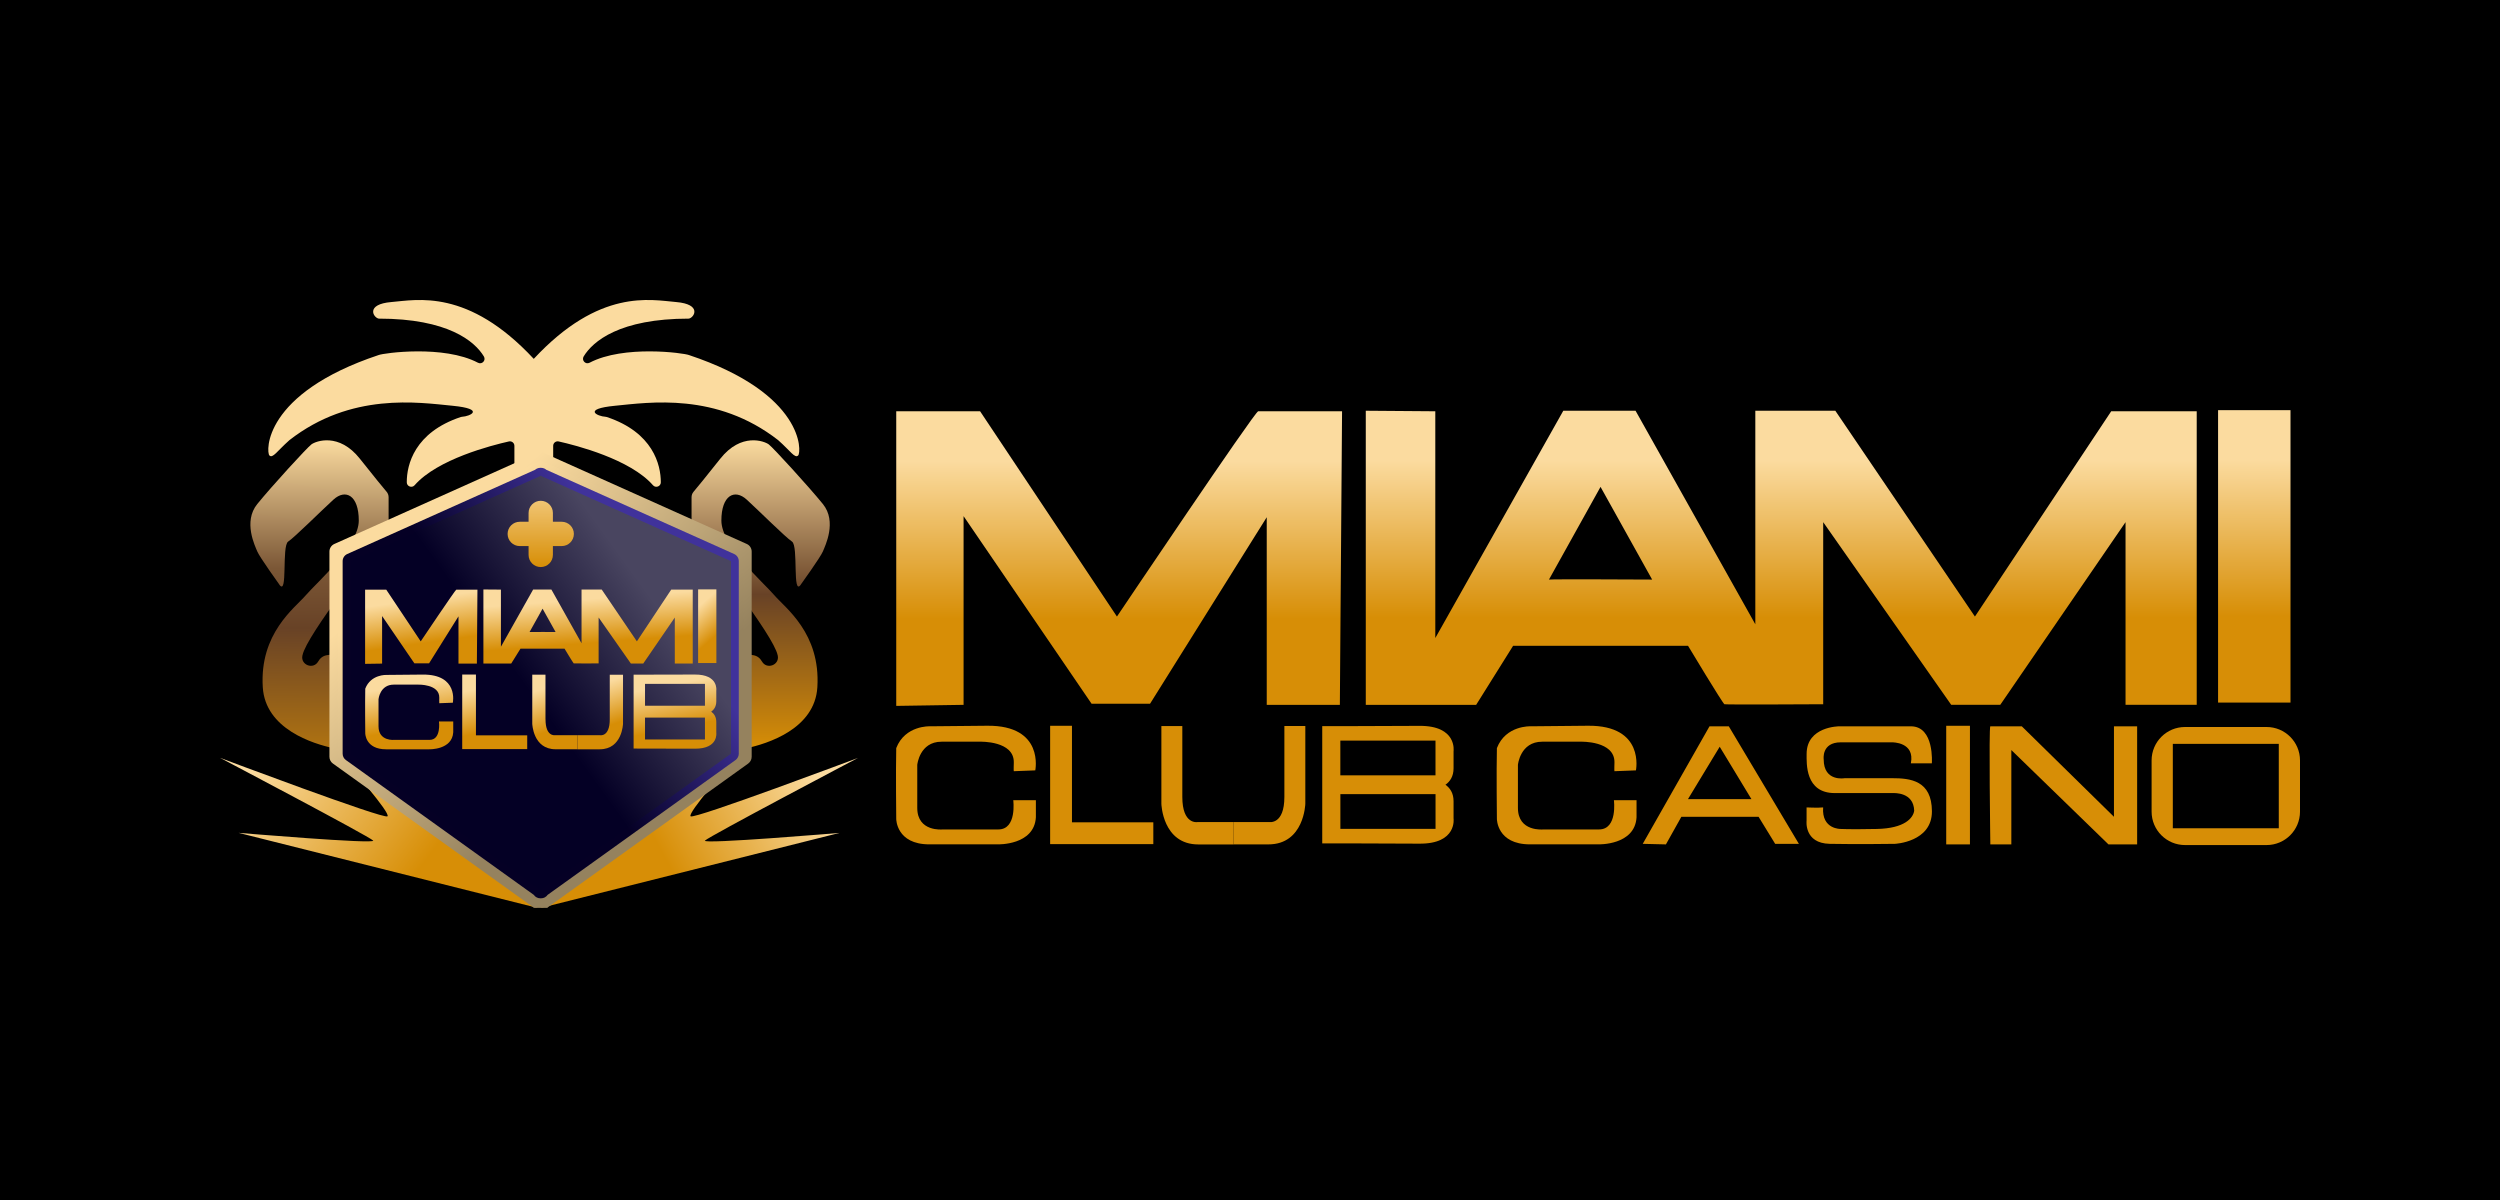
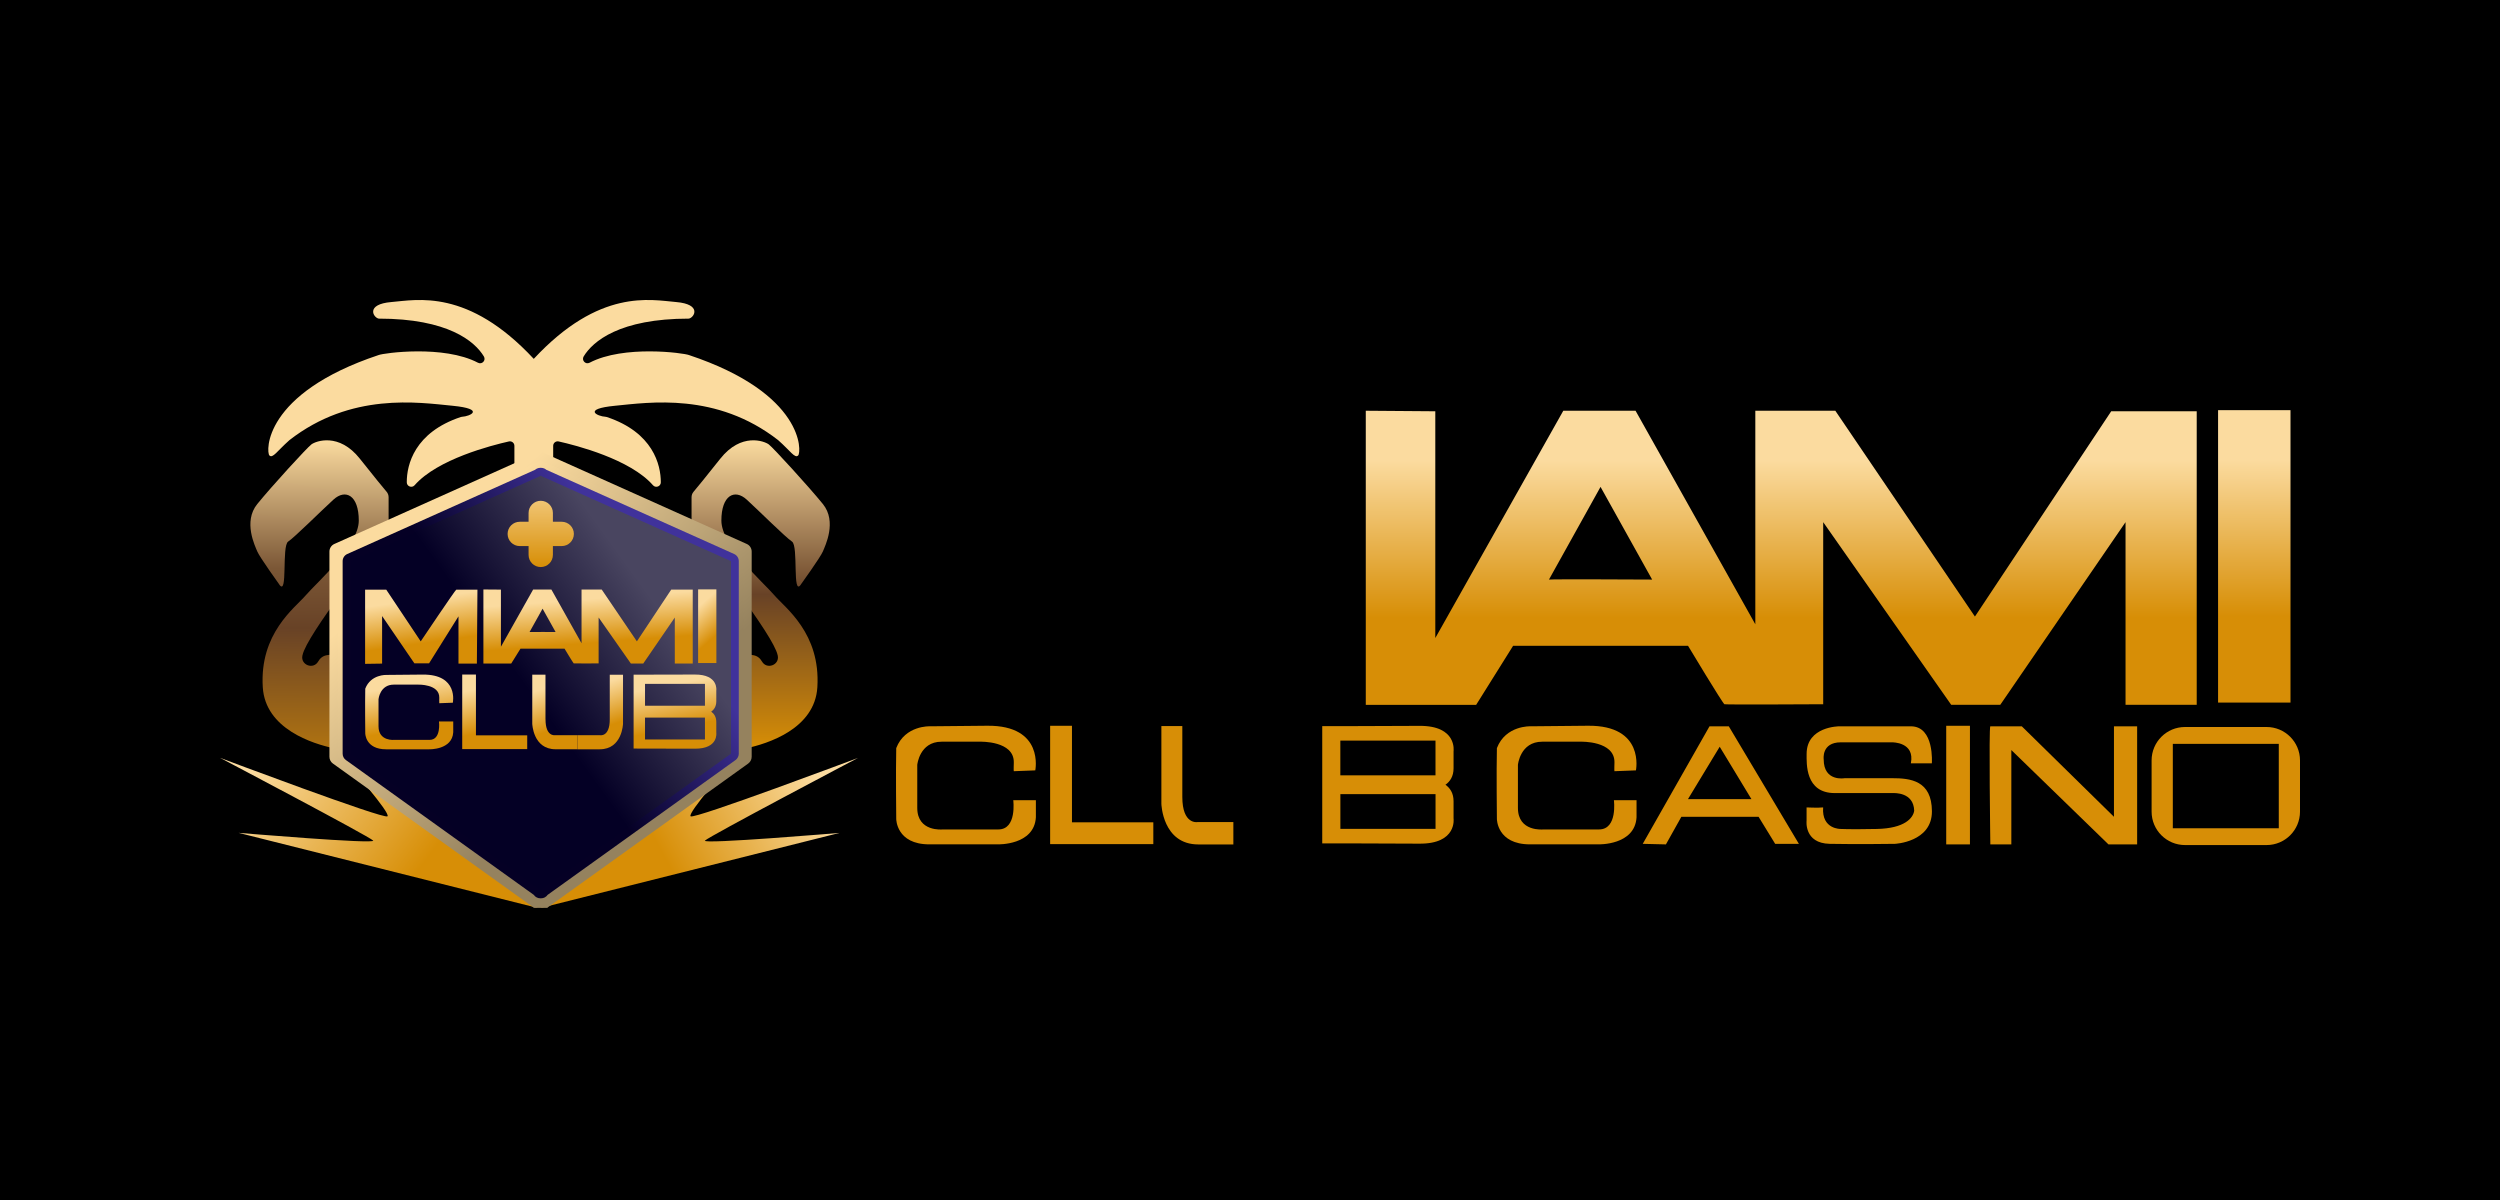
<svg xmlns="http://www.w3.org/2000/svg" width="125" height="60" viewBox="0 0 125 60" fill="none">
  <rect width="125" height="60" fill="black" />
  <g clip-path="url(#clip0_2995_1429)">
-     <path d="M44.812 35.295V20.564H49.005L55.847 30.828C55.847 30.828 62.745 20.564 62.909 20.564H67.103L66.993 35.242H63.337V25.862L57.502 35.187H54.579L48.179 25.807V35.242" fill="url(#paint0_linear_2995_1429)" />
    <path d="M105.56 20.564L98.746 30.828L91.766 20.537H87.766V31.214L81.778 20.537H78.165L71.765 31.902V20.564L68.289 20.537V35.242H73.808L75.656 32.289H84.401C84.401 32.289 86.14 35.185 86.222 35.212C86.304 35.24 91.16 35.212 91.16 35.212V26.108L97.56 35.24H100.014L106.277 26.108V35.24H109.836V20.564H105.56ZM77.448 28.979L80.027 24.344L82.607 28.979C82.607 28.979 77.587 28.951 77.448 28.979Z" fill="url(#paint1_linear_2995_1429)" />
    <path d="M114.525 20.508H110.904V35.129H114.525V20.508Z" fill="url(#paint2_linear_2995_1429)" />
    <path d="M51.763 38.523C51.763 38.523 52.232 36.26 49.363 36.287L46.495 36.315C46.495 36.315 45.254 36.26 44.812 37.405C44.785 38.55 44.812 40.95 44.812 40.95C44.812 40.95 44.812 42.218 46.467 42.218H49.889C49.889 42.218 51.712 42.273 51.794 40.866V40.01H50.663C50.663 40.01 50.856 41.472 49.918 41.472H47.132C47.132 41.472 45.863 41.61 45.863 40.395V38.243C45.863 38.243 45.973 37.085 47.077 37.085H49.008C49.008 37.085 50.717 37.03 50.69 38.132C50.69 38.132 50.676 38.56 50.69 38.56C50.704 38.56 51.767 38.519 51.767 38.519L51.763 38.523Z" fill="#D78E06" />
    <path d="M53.598 41.116V36.289H52.507V41.116V42.206H53.598H57.666V41.116H53.598Z" fill="#D78E06" />
    <path d="M59.116 39.847V36.303H58.069V40.193C58.069 40.193 58.124 42.222 59.917 42.222H61.668V41.104H59.869C59.869 41.104 59.116 41.243 59.116 39.849V39.847Z" fill="#D78E06" />
-     <path d="M64.219 36.303V39.847C64.219 41.241 63.466 41.102 63.466 41.102H61.666V42.22H63.417C65.211 42.22 65.266 40.191 65.266 40.191V36.301H64.219V36.303Z" fill="#D78E06" />
    <path d="M72.678 40.059C72.678 39.652 72.498 39.398 72.273 39.238C72.498 39.078 72.678 38.824 72.678 38.417V37.561C72.678 37.561 72.871 36.279 70.968 36.293C69.064 36.307 66.112 36.307 66.112 36.307V42.169C66.112 42.169 69.064 42.169 70.968 42.183C72.871 42.197 72.678 40.915 72.678 40.915V40.059ZM67.017 37.03H71.775V38.767H67.017V37.03ZM71.777 41.444H67.019V39.707H71.777V41.444Z" fill="#D78E06" />
    <path d="M81.796 38.523C81.796 38.523 82.264 36.26 79.396 36.287L76.527 36.315C76.527 36.315 75.286 36.26 74.845 37.405C74.817 38.55 74.845 40.95 74.845 40.95C74.845 40.95 74.845 42.218 76.5 42.218H79.921C79.921 42.218 81.745 42.273 81.827 40.866V40.01H80.695C80.695 40.01 80.889 41.472 79.951 41.472H77.164C77.164 41.472 75.896 41.61 75.896 40.395V38.243C75.896 38.243 76.005 37.085 77.109 37.085H79.04C79.04 37.085 80.75 37.03 80.723 38.132C80.723 38.132 80.709 38.56 80.723 38.56C80.736 38.56 81.799 38.519 81.799 38.519L81.796 38.523Z" fill="#D78E06" />
    <path d="M86.44 36.316H85.475L82.137 42.192L83.296 42.22L84.068 40.84H87.929L88.758 42.192H89.944L86.44 36.316ZM84.398 39.957L85.985 37.337L87.572 39.957H84.398Z" fill="#D78E06" />
    <path d="M98.497 36.289H97.311V42.22H98.497V36.289Z" fill="#D78E06" />
    <path d="M95.544 38.165H96.592C96.592 38.165 96.731 36.316 95.544 36.316C94.358 36.316 91.959 36.316 91.959 36.316C91.959 36.316 90.331 36.316 90.331 37.696C90.331 38.165 90.249 39.654 91.738 39.654H94.634C94.716 39.654 95.681 39.599 95.71 40.537C95.656 40.897 95.242 41.421 93.835 41.448C92.428 41.475 92.041 41.448 92.041 41.448C92.041 41.448 91.075 41.475 91.157 40.371C90.909 40.399 90.329 40.371 90.329 40.371V41.034C90.329 41.034 90.192 42.165 91.488 42.192C92.783 42.22 94.743 42.192 94.743 42.192C94.743 42.192 96.602 42.11 96.596 40.565C96.59 39.019 95.515 38.91 94.605 38.91H92.232C92.232 38.91 91.185 39.103 91.185 37.971C91.185 37.971 91.06 37.116 92.041 37.116H94.593C94.634 37.116 95.751 37.102 95.544 38.163V38.165Z" fill="#D78E06" />
    <path d="M99.517 42.22C99.517 42.22 99.435 36.316 99.517 36.316H101.09L105.698 40.84V36.316H106.857V42.22H105.423L100.567 37.503V42.22H99.519H99.517Z" fill="#D78E06" />
    <path d="M113.329 36.35H109.251C108.329 36.35 107.58 37.098 107.58 38.02V40.582C107.58 41.505 108.329 42.253 109.251 42.253H113.329C114.251 42.253 115 41.505 115 40.582V38.02C115 37.098 114.251 36.35 113.329 36.35ZM113.939 41.413H108.641V37.192H113.939V41.413Z" fill="#D78E06" />
    <path d="M26.867 45.394L17.445 38.278C17.445 38.278 19.541 40.65 19.375 40.816C19.209 40.982 11 37.891 11 37.891C11 37.891 18.494 41.836 18.658 42.029C18.822 42.223 11.926 41.642 11.926 41.642L26.867 45.394Z" fill="url(#paint3_linear_2995_1429)" />
    <path d="M27.038 45.394L36.46 38.278C36.46 38.278 34.364 40.65 34.53 40.816C34.696 40.982 42.905 37.893 42.905 37.893C42.905 37.893 35.411 41.838 35.247 42.031C35.083 42.225 41.979 41.645 41.979 41.645L27.038 45.396V45.394Z" fill="url(#paint4_linear_2995_1429)" />
    <path d="M13.968 29.229C13.968 29.229 12.975 27.849 12.864 27.573C12.753 27.298 12.147 26.084 12.864 25.201C13.581 24.318 15.348 22.387 15.569 22.221C15.789 22.055 16.948 21.613 17.995 22.938C18.746 23.886 19.156 24.382 19.33 24.588C19.395 24.664 19.43 24.762 19.43 24.863V26.432C19.43 26.528 19.397 26.622 19.336 26.698C18.726 27.462 15.326 31.757 15.125 32.762C15.125 32.77 15.121 32.779 15.119 32.787C15.029 33.254 15.668 33.49 15.907 33.078C16.002 32.912 16.137 32.797 16.338 32.76C16.518 32.727 16.669 32.713 16.792 32.711C17.028 32.705 17.222 32.9 17.222 33.139V36.998C17.222 37.272 16.97 37.473 16.704 37.416C15.633 37.188 13.267 36.449 13.139 34.362C12.973 31.658 14.74 30.405 15.291 29.762C15.842 29.119 17.939 27.3 17.939 26.03C17.939 24.76 17.276 24.429 16.671 24.982C16.065 25.535 14.74 26.858 14.408 27.079C14.076 27.3 14.402 29.846 13.966 29.231L13.968 29.229Z" fill="url(#paint5_linear_2995_1429)" />
    <path d="M40.04 29.229C40.04 29.229 41.033 27.849 41.144 27.573C41.255 27.298 41.861 26.084 41.144 25.201C40.427 24.318 38.66 22.387 38.44 22.221C38.219 22.055 37.06 21.613 36.012 22.938C35.262 23.886 34.852 24.382 34.678 24.588C34.613 24.664 34.578 24.762 34.578 24.863V26.432C34.578 26.528 34.611 26.622 34.672 26.698C35.282 27.462 38.682 31.757 38.883 32.762C38.883 32.77 38.887 32.779 38.889 32.787C38.979 33.254 38.34 33.49 38.101 33.078C38.006 32.912 37.871 32.797 37.669 32.76C37.49 32.727 37.339 32.713 37.216 32.711C36.98 32.705 36.786 32.9 36.786 33.139V36.998C36.786 37.272 37.038 37.473 37.304 37.416C38.375 37.188 40.741 36.449 40.868 34.362C41.035 31.658 39.268 30.405 38.717 29.762C38.166 29.119 36.069 27.3 36.069 26.03C36.069 24.762 36.732 24.429 37.337 24.982C37.943 25.535 39.268 26.858 39.6 27.079C39.932 27.3 39.606 29.846 40.042 29.231L40.04 29.229Z" fill="url(#paint6_linear_2995_1429)" />
    <path d="M34.446 17.752C34.195 17.652 31.194 17.236 29.478 18.137C29.277 18.242 29.066 18.016 29.183 17.822C29.64 17.07 30.969 15.931 34.444 15.931C34.719 15.876 35.106 15.213 33.808 15.102C32.534 14.995 29.978 14.408 26.688 17.943C23.399 14.41 20.843 14.995 19.569 15.102C18.271 15.211 18.658 15.874 18.934 15.931C22.408 15.931 23.737 17.068 24.194 17.822C24.311 18.018 24.1 18.244 23.899 18.137C22.185 17.236 19.182 17.652 18.932 17.752C13.138 19.683 13.304 22.608 13.47 22.772C13.634 22.936 13.855 22.555 14.455 22.022C14.461 22.018 14.465 22.012 14.47 22.008C17.558 19.602 20.919 20.122 22.629 20.288C24.296 20.451 23.5 20.82 23.1 20.839C23.078 20.839 23.059 20.843 23.039 20.851C20.722 21.623 20.335 23.239 20.339 24.116C20.339 24.322 20.595 24.417 20.73 24.263C21.867 22.96 24.577 22.268 25.447 22.072C25.587 22.041 25.72 22.147 25.72 22.291V24.478C25.72 24.601 25.82 24.703 25.945 24.703H26.647C26.662 24.703 26.674 24.697 26.69 24.695C26.703 24.697 26.717 24.703 26.733 24.703H27.434C27.557 24.703 27.659 24.603 27.659 24.478V22.291C27.659 22.147 27.792 22.041 27.932 22.072C28.802 22.266 31.512 22.96 32.65 24.263C32.785 24.417 33.041 24.322 33.041 24.116C33.042 23.241 32.656 21.623 30.34 20.851C30.32 20.845 30.301 20.841 30.279 20.839C29.881 20.82 29.083 20.451 30.75 20.288C32.46 20.122 35.821 19.602 38.909 22.008C38.915 22.012 38.919 22.016 38.924 22.022C39.526 22.555 39.745 22.936 39.909 22.772C40.075 22.606 40.241 19.683 34.447 17.752H34.446Z" fill="#FBDB9F" />
    <path d="M27.03 45.341C27.03 45.341 27.015 45.341 27.007 45.341C26.976 45.341 26.943 45.333 26.913 45.318C26.872 45.297 26.838 45.262 26.818 45.222L16.768 38.009C16.713 37.97 16.68 37.907 16.68 37.84V27.578C16.68 27.497 16.728 27.422 16.803 27.389L26.851 22.883C26.872 22.86 26.895 22.844 26.924 22.831C26.951 22.821 26.978 22.814 27.007 22.814C27.015 22.814 27.022 22.814 27.03 22.814C27.038 22.814 27.045 22.814 27.053 22.814C27.082 22.814 27.109 22.821 27.136 22.831C27.163 22.844 27.188 22.862 27.209 22.883L37.257 27.389C37.332 27.422 37.38 27.497 37.38 27.578V37.84C37.38 37.907 37.347 37.97 37.293 38.009L27.243 45.222C27.224 45.262 27.191 45.297 27.149 45.318C27.12 45.333 27.086 45.341 27.053 45.341C27.045 45.341 27.038 45.341 27.03 45.341Z" fill="url(#paint7_linear_2995_1429)" />
    <path d="M27.053 23.02C27.053 23.02 27.053 23.033 27.055 23.041L37.169 27.578V37.84L27.053 45.101C27.053 45.12 27.053 45.132 27.053 45.132L27.03 45.115L27.007 45.132C27.007 45.132 27.007 45.12 27.007 45.101L16.89 37.84V27.578L27.005 23.041C27.005 23.041 27.005 23.022 27.007 23.02L27.03 23.03L27.053 23.02ZM27.007 22.604C26.949 22.604 26.89 22.616 26.834 22.641C26.797 22.658 26.763 22.681 26.732 22.708L16.718 27.198C16.567 27.265 16.472 27.415 16.472 27.578V37.84C16.472 37.973 16.536 38.1 16.645 38.177L26.659 45.363C26.699 45.422 26.751 45.47 26.815 45.501C26.876 45.532 26.94 45.547 27.005 45.547C27.013 45.547 27.02 45.547 27.028 45.547C27.036 45.547 27.042 45.547 27.051 45.547C27.115 45.547 27.18 45.532 27.24 45.501C27.305 45.468 27.357 45.42 27.396 45.363L37.411 38.177C37.519 38.098 37.584 37.973 37.584 37.84V27.578C37.584 27.413 37.488 27.265 37.338 27.198L27.324 22.708C27.292 22.681 27.259 22.66 27.221 22.641C27.167 22.616 27.109 22.604 27.049 22.604C27.04 22.604 27.034 22.604 27.026 22.604C27.017 22.604 27.011 22.604 27.003 22.604H27.007Z" fill="url(#paint8_linear_2995_1429)" />
    <path d="M27.037 44.722C27.037 44.722 27.023 44.722 27.016 44.722C26.986 44.722 26.955 44.714 26.928 44.7C26.889 44.681 26.857 44.647 26.838 44.61L17.409 37.843C17.358 37.806 17.327 37.747 17.327 37.685V28.057C17.327 27.981 17.372 27.91 17.442 27.879L26.869 23.652C26.889 23.631 26.91 23.615 26.938 23.604C26.963 23.594 26.988 23.588 27.016 23.588C27.023 23.588 27.029 23.588 27.037 23.588C27.045 23.588 27.051 23.588 27.059 23.588C27.086 23.588 27.111 23.594 27.137 23.604C27.162 23.615 27.186 23.633 27.205 23.652L36.632 27.879C36.702 27.91 36.747 27.981 36.747 28.057V37.685C36.747 37.747 36.716 37.806 36.665 37.843L27.236 44.61C27.219 44.647 27.188 44.681 27.148 44.7C27.121 44.714 27.09 44.722 27.059 44.722C27.051 44.722 27.045 44.722 27.037 44.722Z" fill="url(#paint9_linear_2995_1429)" />
    <path d="M27.059 23.781C27.059 23.781 27.059 23.793 27.061 23.801L36.55 28.057V37.685L27.059 44.497C27.059 44.515 27.059 44.526 27.059 44.526L27.037 44.511L27.016 44.526C27.016 44.526 27.016 44.515 27.016 44.497L17.525 37.685V28.057L27.014 23.801C27.014 23.801 27.014 23.783 27.016 23.781L27.037 23.791L27.059 23.781ZM27.016 23.391C26.961 23.391 26.906 23.402 26.854 23.426C26.818 23.441 26.787 23.463 26.758 23.488L17.362 27.701C17.222 27.764 17.132 27.905 17.132 28.057V37.685C17.132 37.81 17.192 37.929 17.294 38.002L26.689 44.743C26.727 44.798 26.775 44.843 26.836 44.872C26.893 44.901 26.953 44.915 27.014 44.915C27.022 44.915 27.027 44.915 27.035 44.915C27.043 44.915 27.049 44.915 27.057 44.915C27.117 44.915 27.178 44.901 27.235 44.872C27.295 44.841 27.344 44.796 27.381 44.743L36.777 38.002C36.878 37.927 36.939 37.81 36.939 37.685V28.057C36.939 27.903 36.849 27.764 36.708 27.701L27.313 23.488C27.284 23.463 27.252 23.443 27.217 23.426C27.166 23.402 27.111 23.391 27.055 23.391C27.047 23.391 27.041 23.391 27.033 23.391C27.026 23.391 27.02 23.391 27.012 23.391H27.016Z" fill="url(#paint10_linear_2995_1429)" />
    <path d="M18.255 33.193V29.482H19.312L21.036 32.068C21.036 32.068 22.773 29.482 22.814 29.482H23.872L23.844 33.18H22.924V30.817L21.454 33.166H20.718L19.105 30.803V33.18" fill="url(#paint11_linear_2995_1429)" />
    <path d="M33.56 29.482L31.844 32.068L30.085 29.475H29.077V32.163L27.569 29.475H26.658L25.046 32.337V29.48L24.17 29.473V33.178H25.56L26.025 32.433H28.227C28.227 32.433 28.665 33.162 28.686 33.17C28.708 33.178 29.931 33.17 29.931 33.17V30.876L31.543 33.176H32.163L33.74 30.876V33.176H34.637V29.479H33.56V29.482ZM26.478 31.601L27.129 30.434L27.78 31.601C27.78 31.601 26.515 31.593 26.48 31.601H26.478Z" fill="url(#paint12_linear_2995_1429)" />
    <path d="M35.819 29.469H34.906V33.152H35.819V29.469Z" fill="url(#paint13_linear_2995_1429)" />
    <path d="M22.642 35.136C22.642 35.136 22.937 33.711 21.13 33.729L19.322 33.746C19.322 33.746 18.541 33.711 18.263 34.432C18.246 35.153 18.263 36.666 18.263 36.666C18.263 36.666 18.263 37.465 19.307 37.465H21.462C21.462 37.465 22.609 37.5 22.662 36.613V36.074H21.949C21.949 36.074 22.07 36.994 21.48 36.994H19.725C19.725 36.994 18.926 37.08 18.926 36.316V34.96C18.926 34.96 18.996 34.231 19.69 34.231H20.905C20.905 34.231 21.982 34.196 21.964 34.891C21.964 34.891 21.956 35.161 21.964 35.161C21.972 35.161 22.642 35.136 22.642 35.136Z" fill="url(#paint14_linear_2995_1429)" />
    <path d="M23.797 36.767V33.727H23.111V36.767V37.455H23.797H26.361V36.767H23.797Z" fill="url(#paint15_linear_2995_1429)" />
    <path d="M27.274 35.968V33.734H26.613V36.185C26.613 36.185 26.648 37.463 27.778 37.463H28.882V36.759H27.749C27.749 36.759 27.276 36.845 27.276 35.968H27.274Z" fill="url(#paint16_linear_2995_1429)" />
    <path d="M30.488 33.736V35.97C30.488 36.847 30.015 36.761 30.015 36.761H28.882V37.465H29.986C31.115 37.465 31.151 36.187 31.151 36.187V33.736H30.49H30.488Z" fill="url(#paint17_linear_2995_1429)" />
    <path d="M35.815 36.101C35.815 35.845 35.702 35.685 35.561 35.583C35.704 35.481 35.815 35.321 35.815 35.065V34.526C35.815 34.526 35.936 33.719 34.738 33.727C33.538 33.734 31.68 33.734 31.68 33.734V37.428C31.68 37.428 33.538 37.428 34.738 37.435C35.938 37.443 35.815 36.636 35.815 36.636V36.097V36.101ZM32.251 34.194H35.248V35.288H32.251V34.194ZM35.248 36.974H32.251V35.88H35.248V36.974Z" fill="url(#paint18_linear_2995_1429)" />
    <path d="M28.086 26.088H27.645V25.647C27.645 25.311 27.373 25.039 27.037 25.039C26.701 25.039 26.429 25.311 26.429 25.647V26.088H25.988C25.651 26.088 25.38 26.36 25.38 26.696C25.38 27.032 25.651 27.304 25.988 27.304H26.429V27.745C26.429 28.082 26.701 28.353 27.037 28.353C27.373 28.353 27.645 28.082 27.645 27.745V27.304H28.086C28.422 27.304 28.694 27.032 28.694 26.696C28.694 26.36 28.422 26.088 28.086 26.088Z" fill="url(#paint19_linear_2995_1429)" />
  </g>
  <defs>
    <linearGradient id="paint0_linear_2995_1429" x1="45.154" y1="23.058" x2="45.154" y2="30.942" gradientUnits="userSpaceOnUse">
      <stop stop-color="#FBDB9F" />
      <stop offset="1" stop-color="#D78E06" />
    </linearGradient>
    <linearGradient id="paint1_linear_2995_1429" x1="68.926" y1="23.026" x2="68.926" y2="30.897" gradientUnits="userSpaceOnUse">
      <stop stop-color="#FBDB9F" />
      <stop offset="1" stop-color="#D78E06" />
    </linearGradient>
    <linearGradient id="paint2_linear_2995_1429" x1="110.96" y1="22.983" x2="110.96" y2="30.808" gradientUnits="userSpaceOnUse">
      <stop stop-color="#FBDB9F" />
      <stop offset="1" stop-color="#D78E06" />
    </linearGradient>
    <linearGradient id="paint3_linear_2995_1429" x1="21.357" y1="42.944" x2="13.638" y2="37.082" gradientUnits="userSpaceOnUse">
      <stop stop-color="#D78E06" />
      <stop offset="1" stop-color="#FBDB9F" />
    </linearGradient>
    <linearGradient id="paint4_linear_2995_1429" x1="33.375" y1="43.139" x2="40.898" y2="39.036" gradientUnits="userSpaceOnUse">
      <stop stop-color="#D78E06" />
      <stop offset="1" stop-color="#FBDB9F" />
    </linearGradient>
    <linearGradient id="paint5_linear_2995_1429" x1="15.974" y1="22.016" x2="15.885" y2="40.795" gradientUnits="userSpaceOnUse">
      <stop stop-color="#FBDB9F" />
      <stop offset="0.342" stop-color="#7B5736" />
      <stop offset="0.5" stop-color="#684226" />
      <stop offset="1" stop-color="#D78E06" />
    </linearGradient>
    <linearGradient id="paint6_linear_2995_1429" x1="38.033" y1="22.016" x2="38.033" y2="37.426" gradientUnits="userSpaceOnUse">
      <stop stop-color="#FBDB9F" />
      <stop offset="0.5" stop-color="#684226" />
      <stop offset="1" stop-color="#D78E06" />
    </linearGradient>
    <linearGradient id="paint7_linear_2995_1429" x1="27.03" y1="22.814" x2="35.758" y2="32.701" gradientUnits="userSpaceOnUse">
      <stop stop-color="#FBDB9F" />
      <stop offset="1" stop-color="#95825E" />
    </linearGradient>
    <linearGradient id="paint8_linear_2995_1429" x1="27.028" y1="22.604" x2="35.915" y2="32.685" gradientUnits="userSpaceOnUse">
      <stop stop-color="#FBDB9F" />
      <stop offset="1" stop-color="#95825E" />
    </linearGradient>
    <linearGradient id="paint9_linear_2995_1429" x1="28.367" y1="37.222" x2="34.6" y2="32.721" gradientUnits="userSpaceOnUse">
      <stop stop-color="#040025" />
      <stop offset="1" stop-color="#494560" />
    </linearGradient>
    <linearGradient id="paint10_linear_2995_1429" x1="28.392" y1="37.277" x2="34.742" y2="32.684" gradientUnits="userSpaceOnUse">
      <stop stop-color="#050025" />
      <stop offset="1" stop-color="#40329B" />
    </linearGradient>
    <linearGradient id="paint11_linear_2995_1429" x1="19.716" y1="30.158" x2="20.041" y2="32.446" gradientUnits="userSpaceOnUse">
      <stop stop-color="#FBDB9F" />
      <stop offset="0.947" stop-color="#D78E06" />
    </linearGradient>
    <linearGradient id="paint12_linear_2995_1429" x1="26.892" y1="30.147" x2="27.068" y2="32.465" gradientUnits="userSpaceOnUse">
      <stop stop-color="#FBDB9F" />
      <stop offset="0.947" stop-color="#D78E06" />
    </linearGradient>
    <linearGradient id="paint13_linear_2995_1429" x1="35.144" y1="30.139" x2="36.291" y2="31.459" gradientUnits="userSpaceOnUse">
      <stop stop-color="#FBDB9F" />
      <stop offset="0.947" stop-color="#D78E06" />
    </linearGradient>
    <linearGradient id="paint14_linear_2995_1429" x1="19.401" y1="34.409" x2="19.817" y2="36.684" gradientUnits="userSpaceOnUse">
      <stop stop-color="#FBDB9F" />
      <stop offset="0.947" stop-color="#D78E06" />
    </linearGradient>
    <linearGradient id="paint15_linear_2995_1429" x1="23.956" y1="34.405" x2="24.503" y2="36.616" gradientUnits="userSpaceOnUse">
      <stop stop-color="#FBDB9F" />
      <stop offset="0.947" stop-color="#D78E06" />
    </linearGradient>
    <linearGradient id="paint16_linear_2995_1429" x1="27.203" y1="34.413" x2="27.941" y2="36.498" gradientUnits="userSpaceOnUse">
      <stop stop-color="#FBDB9F" />
      <stop offset="0.947" stop-color="#D78E06" />
    </linearGradient>
    <linearGradient id="paint17_linear_2995_1429" x1="29.472" y1="34.415" x2="30.209" y2="36.5" gradientUnits="userSpaceOnUse">
      <stop stop-color="#FBDB9F" />
      <stop offset="0.947" stop-color="#D78E06" />
    </linearGradient>
    <linearGradient id="paint18_linear_2995_1429" x1="32.756" y1="34.402" x2="33.19" y2="36.651" gradientUnits="userSpaceOnUse">
      <stop stop-color="#FBDB9F" />
      <stop offset="0.947" stop-color="#D78E06" />
    </linearGradient>
    <linearGradient id="paint19_linear_2995_1429" x1="27.023" y1="23.695" x2="27.037" y2="28.353" gradientUnits="userSpaceOnUse">
      <stop stop-color="#FBDB9F" />
      <stop offset="1" stop-color="#D78E06" />
    </linearGradient>
    <clipPath id="clip0_2995_1429">
      <rect width="104" height="30.394" fill="white" transform="translate(11 15)" />
    </clipPath>
  </defs>
</svg>